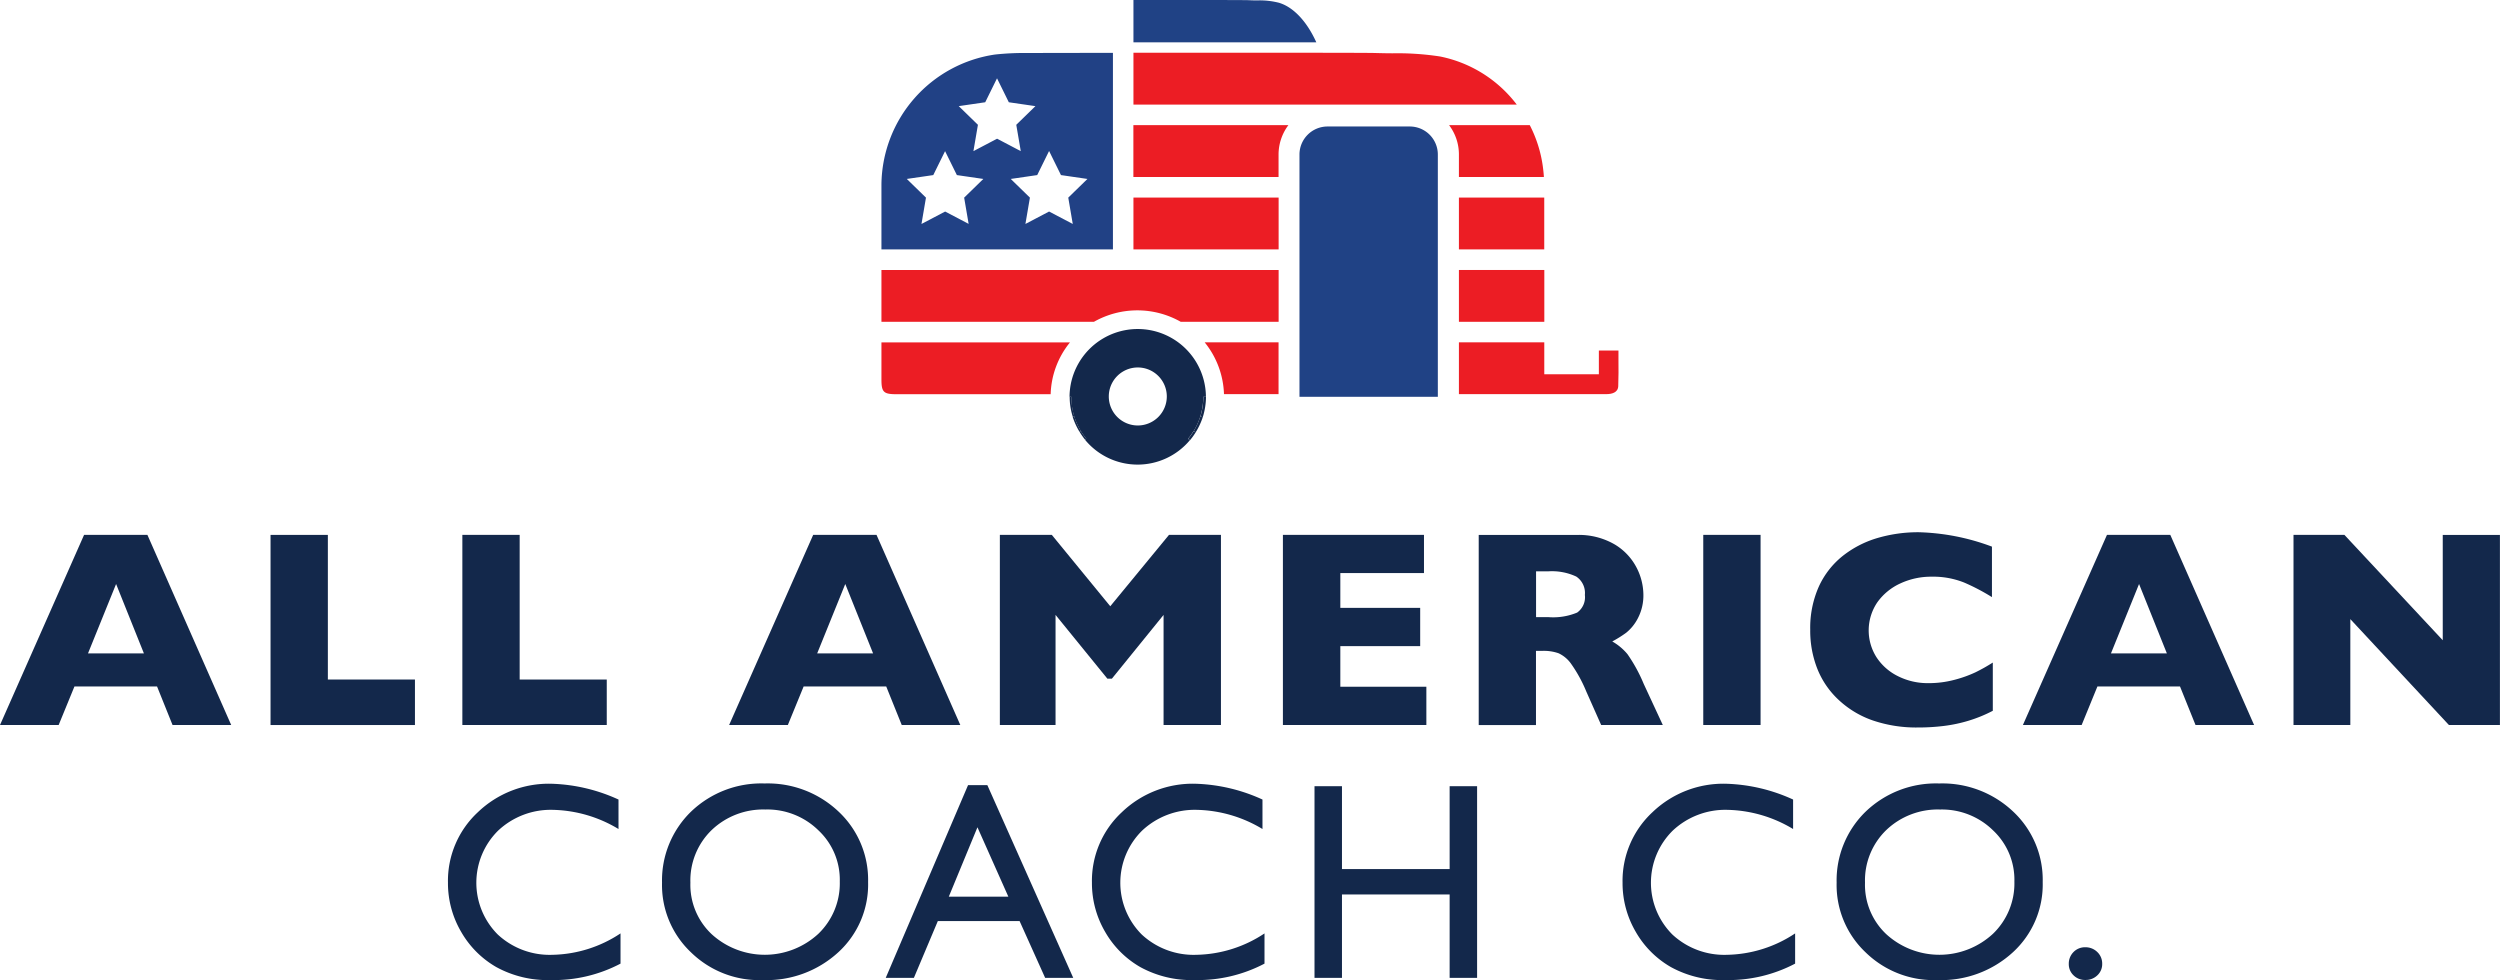
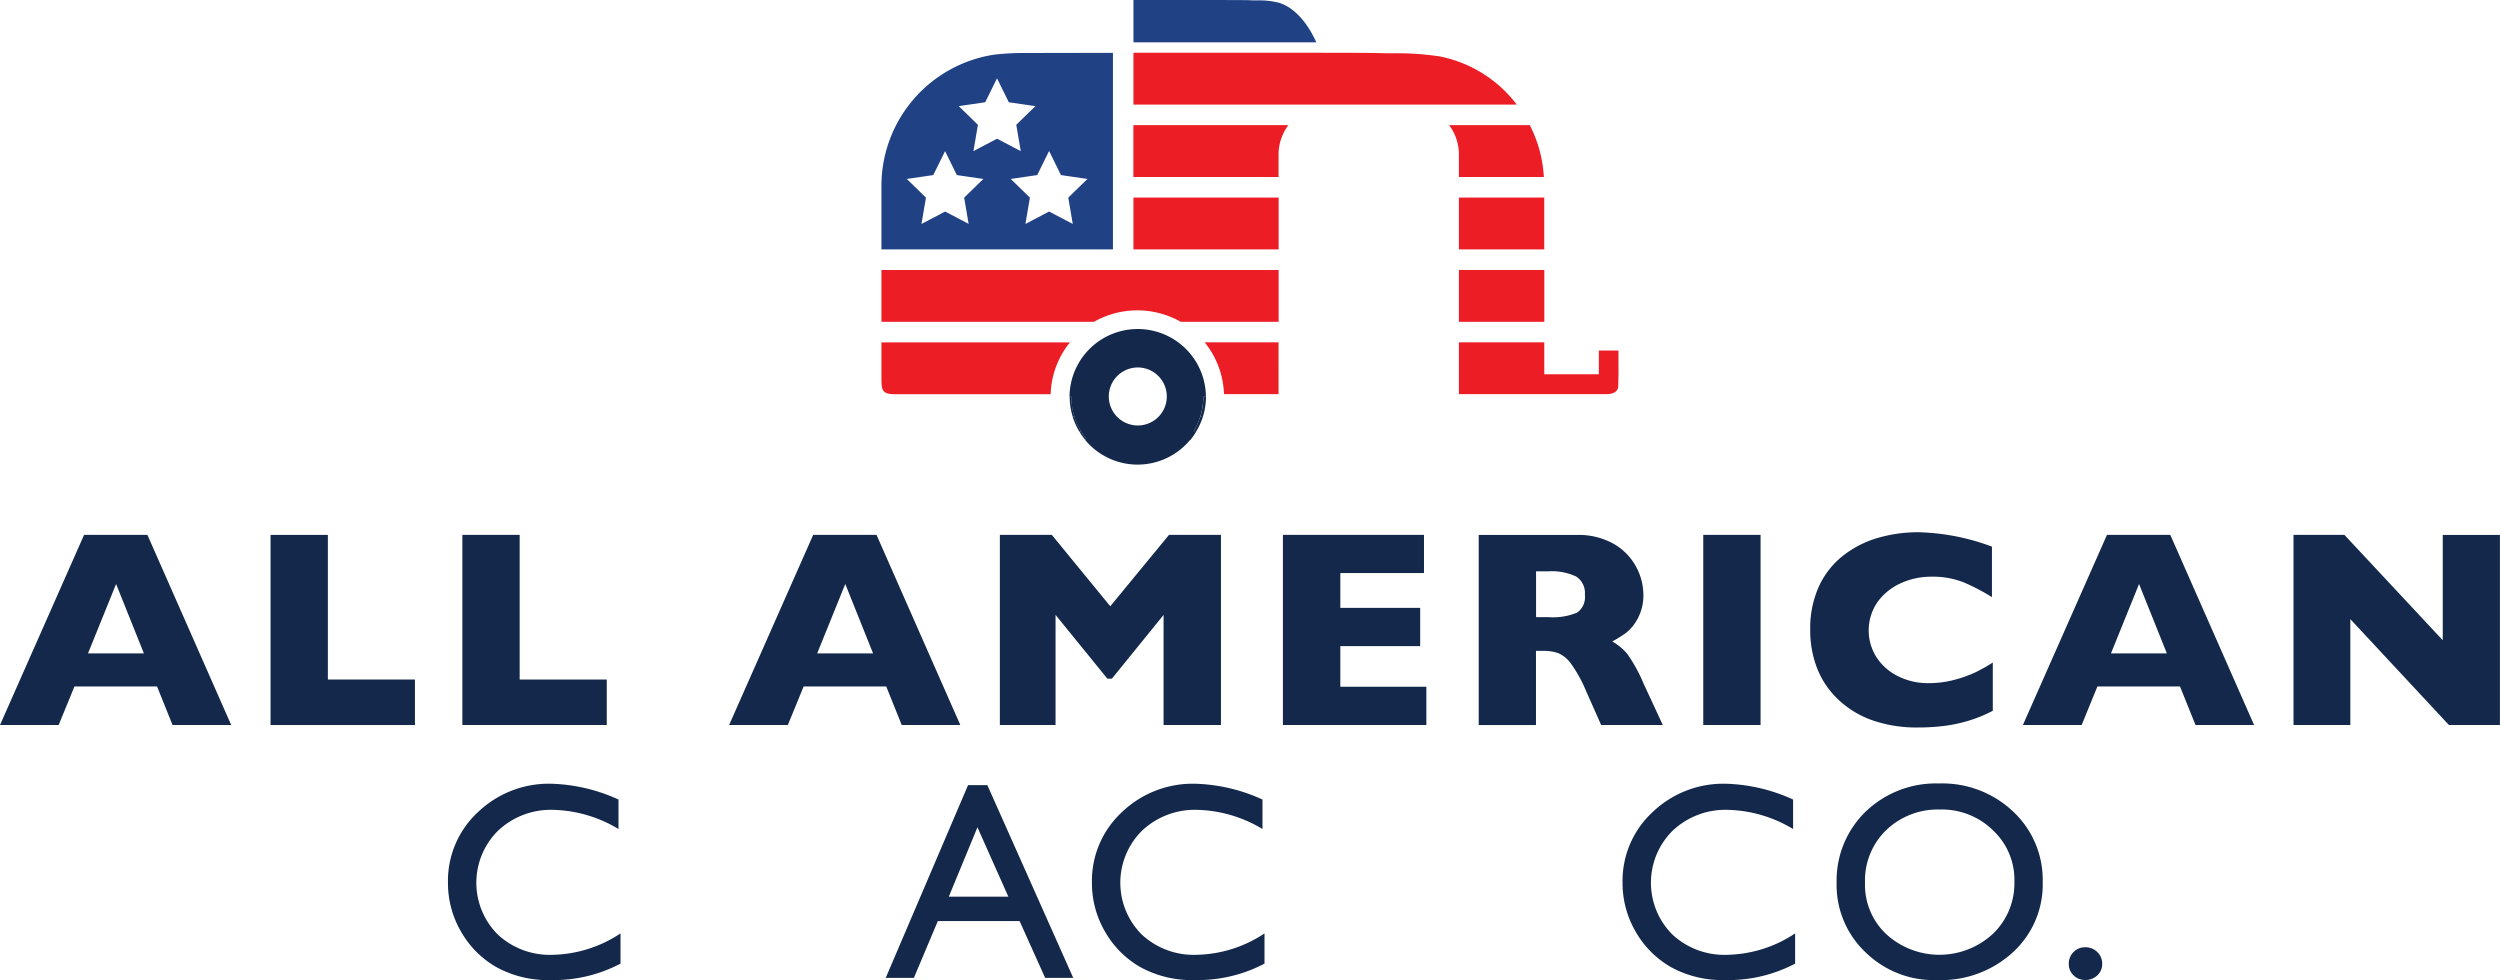
<svg xmlns="http://www.w3.org/2000/svg" width="262.975" height="103.092" viewBox="0 0 262.975 103.092">
  <g id="Layer_1-2" transform="translate(0 -0.01)">
    <path id="Path_200" data-name="Path 200" d="M24.329,96.169H18.152L16.52,92.113H7.831L6.169,96.169H0l8.843-20h6.664l8.814,20Zm-9.191-7.536-2.926-7.3-2.955,7.3h5.888Z" transform="translate(0 -19.893)" fill="#13284b" />
    <path id="Path_201" data-name="Path 201" d="M53.717,96.169H38.52v-20h6.029V91.382H53.71v4.787Z" transform="translate(-10.062 -19.893)" fill="#13284b" />
    <path id="Path_202" data-name="Path 202" d="M81.027,96.169H65.83v-20h6.029V91.382H81.02v4.787Z" transform="translate(-17.195 -19.893)" fill="#13284b" />
    <path id="Path_203" data-name="Path 203" d="M128.146,96.169H121.97l-1.633-4.056h-8.688l-1.662,4.056H103.81l8.843-20h6.664l8.814,20Zm-9.191-7.536-2.926-7.3-2.955,7.3h5.888Z" transform="translate(-27.115 -19.893)" fill="#13284b" />
    <path id="Path_204" data-name="Path 204" d="M165.61,96.169h-6.029V84.585l-5.438,6.708h-.473l-5.452-6.708V96.169H142.36v-20h5.467l6.147,7.506,6.176-7.506h5.467v20Z" transform="translate(-37.185 -19.893)" fill="#13284b" />
    <path id="Path_205" data-name="Path 205" d="M197.739,96.169H182.66v-20H197.5v4.012h-8.8v3.664h8.4v4.026h-8.4v4.27h9.05v4.026Z" transform="translate(-47.711 -19.893)" fill="#13284b" />
    <path id="Path_206" data-name="Path 206" d="M229.9,96.172h-6.479l-1.574-3.546a14.624,14.624,0,0,0-1.559-2.852,3.335,3.335,0,0,0-1.352-1.153,4.751,4.751,0,0,0-1.692-.251h-.68v7.809H210.54v-20H220.8a7.488,7.488,0,0,1,4.071,1.012,6.13,6.13,0,0,1,2.29,2.453,6.31,6.31,0,0,1,.7,2.741,5.179,5.179,0,0,1-.584,2.564,4.713,4.713,0,0,1-1.234,1.522,12.3,12.3,0,0,1-1.455.909,5.823,5.823,0,0,1,1.6,1.337,16.54,16.54,0,0,1,1.707,3.125l2.017,4.344Zm-8.193-13.683a2.079,2.079,0,0,0-.909-1.936,6.031,6.031,0,0,0-2.955-.547h-1.271v4.817h1.3a6.572,6.572,0,0,0,3.022-.48,1.982,1.982,0,0,0,.813-1.854Z" transform="translate(-54.994 -19.896)" fill="#13284b" />
    <path id="Path_207" data-name="Path 207" d="M248.539,96.169H242.51v-20h6.029Z" transform="translate(-63.344 -19.893)" fill="#13284b" />
    <path id="Path_208" data-name="Path 208" d="M276.949,94.57a14.716,14.716,0,0,1-2.541,1.042,15.415,15.415,0,0,1-2.615.554,21.918,21.918,0,0,1-2.734.163,14.2,14.2,0,0,1-4.684-.724,10.077,10.077,0,0,1-3.591-2.128,9.013,9.013,0,0,1-2.283-3.288,10.882,10.882,0,0,1-.761-4.137,10.666,10.666,0,0,1,.894-4.521,8.8,8.8,0,0,1,2.5-3.229,10.82,10.82,0,0,1,3.664-1.9,15.192,15.192,0,0,1,4.337-.613,23.606,23.606,0,0,1,7.72,1.515v5.312a21.574,21.574,0,0,0-2.933-1.537,8.773,8.773,0,0,0-3.413-.613,7.653,7.653,0,0,0-3.258.694,6.072,6.072,0,0,0-2.438,1.98,5.266,5.266,0,0,0-.118,5.777,5.693,5.693,0,0,0,2.246,2,6.939,6.939,0,0,0,3.236.746,10.432,10.432,0,0,0,2.756-.355,12.719,12.719,0,0,0,2.187-.783,18.629,18.629,0,0,0,1.825-1.027V94.57Z" transform="translate(-67.322 -19.794)" fill="#13284b" />
    <path id="Path_209" data-name="Path 209" d="M312.356,96.169H306.18l-1.633-4.056h-8.688L294.2,96.169H288.02l8.843-20h6.664l8.814,20Zm-9.191-7.536-2.926-7.3-2.955,7.3h5.888Z" transform="translate(-75.232 -19.893)" fill="#13284b" />
    <path id="Path_210" data-name="Path 210" d="M348.271,96.169H342.9L332.527,85.028V96.169H326.55v-20h5.356l10.343,11.082V76.17h6.014v20Z" transform="translate(-85.296 -19.893)" fill="#13284b" />
    <path id="Path_211" data-name="Path 211" d="M81.932,127.344v3.177a15.069,15.069,0,0,1-7.329,1.729,11.229,11.229,0,0,1-5.726-1.359,9.992,9.992,0,0,1-3.724-3.738A10.126,10.126,0,0,1,63.78,122a9.848,9.848,0,0,1,3.14-7.4,10.769,10.769,0,0,1,7.743-3,18.137,18.137,0,0,1,7.056,1.662v3.1a13.911,13.911,0,0,0-6.915-2.017,8.081,8.081,0,0,0-5.748,2.187,7.705,7.705,0,0,0-.037,10.927,8.015,8.015,0,0,0,5.755,2.135,13.349,13.349,0,0,0,7.159-2.253Z" transform="translate(-16.659 -29.148)" fill="#13284b" />
-     <path id="Path_212" data-name="Path 212" d="M105.046,111.56a10.824,10.824,0,0,1,7.78,2.955,9.832,9.832,0,0,1,3.11,7.418,9.659,9.659,0,0,1-3.132,7.381,11.146,11.146,0,0,1-7.913,2.926,10.279,10.279,0,0,1-7.595-2.926,9.742,9.742,0,0,1-3.036-7.321,10.085,10.085,0,0,1,3.059-7.477A10.665,10.665,0,0,1,105.046,111.56Zm.118,2.741a7.839,7.839,0,0,0-5.689,2.165,7.376,7.376,0,0,0-2.231,5.526,7.126,7.126,0,0,0,2.239,5.423,8.292,8.292,0,0,0,11.222-.044,7.36,7.36,0,0,0,2.253-5.5,7.12,7.12,0,0,0-2.253-5.386,7.677,7.677,0,0,0-5.541-2.187Z" transform="translate(-24.621 -29.137)" fill="#13284b" />
    <path id="Path_213" data-name="Path 213" d="M134.776,111.8H136.8l9.035,20.273h-2.955l-2.689-5.977h-8.6l-2.519,5.977H126.11l8.659-20.273Zm4.233,11.732-3.251-7.3-3.014,7.3Z" transform="translate(-32.94 -29.2)" fill="#13284b" />
    <path id="Path_214" data-name="Path 214" d="M173.622,127.344v3.177a15.089,15.089,0,0,1-7.329,1.729,11.229,11.229,0,0,1-5.726-1.359,9.992,9.992,0,0,1-3.724-3.738A10.126,10.126,0,0,1,155.47,122a9.848,9.848,0,0,1,3.14-7.4,10.757,10.757,0,0,1,7.743-3,18.137,18.137,0,0,1,7.056,1.662v3.1a13.911,13.911,0,0,0-6.915-2.017,8.081,8.081,0,0,0-5.748,2.187,7.705,7.705,0,0,0-.037,10.927,8.015,8.015,0,0,0,5.755,2.135A13.349,13.349,0,0,0,173.622,127.344Z" transform="translate(-40.609 -29.148)" fill="#13284b" />
-     <path id="Path_215" data-name="Path 215" d="M201.374,111.95h2.889v20.162h-2.889v-8.777H190.049v8.777H187.16V111.95h2.889v8.718h11.326Z" transform="translate(-48.887 -29.239)" fill="#13284b" />
    <path id="Path_216" data-name="Path 216" d="M249.172,127.344v3.177a15.069,15.069,0,0,1-7.329,1.729,11.228,11.228,0,0,1-5.726-1.359,9.992,9.992,0,0,1-3.724-3.738A10.126,10.126,0,0,1,231.02,122a9.848,9.848,0,0,1,3.14-7.4,10.769,10.769,0,0,1,7.743-3,18.108,18.108,0,0,1,7.056,1.662v3.1a13.911,13.911,0,0,0-6.915-2.017,8.081,8.081,0,0,0-5.748,2.187,7.705,7.705,0,0,0-.037,10.927,8.015,8.015,0,0,0,5.755,2.135A13.349,13.349,0,0,0,249.172,127.344Z" transform="translate(-60.343 -29.148)" fill="#13284b" />
    <path id="Path_217" data-name="Path 217" d="M272.286,111.56a10.824,10.824,0,0,1,7.78,2.955,9.832,9.832,0,0,1,3.11,7.418,9.659,9.659,0,0,1-3.133,7.381,11.146,11.146,0,0,1-7.913,2.926,10.279,10.279,0,0,1-7.595-2.926,9.743,9.743,0,0,1-3.036-7.321,10.084,10.084,0,0,1,3.059-7.477A10.665,10.665,0,0,1,272.286,111.56Zm.118,2.741a7.839,7.839,0,0,0-5.689,2.165,7.376,7.376,0,0,0-2.231,5.526,7.126,7.126,0,0,0,2.239,5.423,8.292,8.292,0,0,0,11.222-.044,7.36,7.36,0,0,0,2.253-5.5,7.12,7.12,0,0,0-2.253-5.386A7.677,7.677,0,0,0,272.4,114.3Z" transform="translate(-68.304 -29.137)" fill="#13284b" />
    <path id="Path_218" data-name="Path 218" d="M296.294,134.88a1.758,1.758,0,0,1,1.256.5,1.668,1.668,0,0,1,.517,1.241,1.6,1.6,0,0,1-.51,1.212,1.757,1.757,0,0,1-1.263.488,1.7,1.7,0,0,1-1.241-.488,1.606,1.606,0,0,1-.5-1.212,1.724,1.724,0,0,1,.5-1.241A1.683,1.683,0,0,1,296.294,134.88Z" transform="translate(-76.937 -35.228)" fill="#13284b" />
    <path id="Path_219" data-name="Path 219" d="M170.272,61.565l-.022-.015h0Z" transform="translate(-44.47 -16.074)" fill="none" />
    <path id="Path_220" data-name="Path 220" d="M176.732.313a8.187,8.187,0,0,0-2.357-.259c-.281,0-.569-.007-.85-.022s-2.6-.022-6.487-.022H161.38V4.465h19.238c-.983-2.179-2.386-3.687-3.893-4.152Z" transform="translate(-42.153)" fill="#204285" />
    <path id="Path_221" data-name="Path 221" d="M161.38,7.527v5.445H201.7a13.454,13.454,0,0,0-8.082-5.061,29.519,29.519,0,0,0-4.987-.332c-.591,0-1.182-.015-1.766-.03-.613-.022-5.438-.03-13.572-.03H161.38Z" transform="translate(-42.153 -1.962)" fill="#ec1d24" />
    <path id="Path_222" data-name="Path 222" d="M161.38,7.53Z" transform="translate(-42.153 -1.964)" fill="#ec1d24" />
    <path id="Path_223" data-name="Path 223" d="M177.675,17.83H161.37v5.452h15.271V20.918a5.157,5.157,0,0,1,1.034-3.088Z" transform="translate(-42.15 -4.655)" fill="#ec1d24" />
    <path id="Path_224" data-name="Path 224" d="M207.354,23.282h8.939c-.022-.377-.066-.761-.118-1.153a13.464,13.464,0,0,0-1.367-4.3H206.32a5.109,5.109,0,0,1,1.034,3.088V23.29Z" transform="translate(-53.891 -4.655)" fill="#ec1d24" />
    <rect id="Rectangle_474" data-name="Rectangle 474" width="8.976" height="5.452" transform="translate(153.463 20.792)" fill="#ec1d24" />
    <rect id="Rectangle_475" data-name="Rectangle 475" width="15.271" height="5.452" transform="translate(119.227 20.792)" fill="#ec1d24" />
    <rect id="Rectangle_476" data-name="Rectangle 476" width="8.984" height="5.452" transform="translate(153.463 28.409)" fill="#ec1d24" />
    <path id="Path_225" data-name="Path 225" d="M125.5,38.45V43.9h22.356a9.256,9.256,0,0,1,9.124,0h10.3V38.45Z" transform="translate(-32.781 -10.041)" fill="#ec1d24" />
    <path id="Path_226" data-name="Path 226" d="M127.1,54.212h16.2a9.035,9.035,0,0,1,2.032-5.452H125.5v3.893c0,1.345.222,1.559,1.6,1.559Z" transform="translate(-32.781 -12.734)" fill="#ec1d24" />
    <path id="Path_227" data-name="Path 227" d="M213.224,54.2h10c.554,0,1.226-.148,1.256-.835.037-.938.03-1.906.022-2.837v-.916h-2.061v2.5H216.7V48.75H207.72V54.2Z" transform="translate(-54.257 -12.731)" fill="#ec1d24" />
    <path id="Path_228" data-name="Path 228" d="M171.52,48.75a9.128,9.128,0,0,1,2.032,5.452h5.74V48.75Z" transform="translate(-44.801 -12.731)" fill="#ec1d24" />
    <path id="Path_229" data-name="Path 229" d="M137.469,7.71A13.959,13.959,0,0,0,125.5,21.378v6.834h24.351V7.54c-4.322,0-7.713.007-8.762.015h-.163a28.313,28.313,0,0,0-3.45.155Zm-2.778,17.827-2.49-1.308-2.49,1.308.473-2.77L128.167,20.8l2.785-.406,1.241-2.519,1.241,2.519,2.785.406L134.2,22.767l.473,2.77Zm8.452-7.661,1.241,2.519,2.785.406-2.017,1.965.473,2.77-2.49-1.308-2.49,1.308.473-2.77L139.1,20.8l2.785-.406,1.241-2.519ZM141.7,13.14l-2.017,1.965.473,2.77-2.49-1.308-2.49,1.308.473-2.77-2.017-1.965,2.785-.406,1.241-2.519,1.241,2.519,2.785.406Z" transform="translate(-32.781 -1.967)" fill="#214185" />
-     <path id="Path_230" data-name="Path 230" d="M165.342,57.556l.214.126h0l-.214-.126a6.856,6.856,0,0,0,.694-1.537,6.934,6.934,0,0,0,.31-2.061h.281v-.044a7.174,7.174,0,0,0-14.347,0v.044h.185a6.934,6.934,0,0,0,.31,2.061,7.008,7.008,0,0,0,.694,1.537,7.712,7.712,0,0,0,.576.813l-.133.111a7.167,7.167,0,0,0,11.023.044l-.185-.155a6.223,6.223,0,0,0,.576-.813Zm-5.881-.584a3.051,3.051,0,1,1,3.051-3.051A3.052,3.052,0,0,1,159.461,56.972Z" transform="translate(-39.776 -12.206)" fill="#13284b" />
+     <path id="Path_230" data-name="Path 230" d="M165.342,57.556l.214.126h0l-.214-.126a6.856,6.856,0,0,0,.694-1.537,6.934,6.934,0,0,0,.31-2.061h.281v-.044a7.174,7.174,0,0,0-14.347,0v.044h.185a6.934,6.934,0,0,0,.31,2.061,7.008,7.008,0,0,0,.694,1.537,7.712,7.712,0,0,0,.576.813l-.133.111a7.167,7.167,0,0,0,11.023.044a6.223,6.223,0,0,0,.576-.813Zm-5.881-.584a3.051,3.051,0,1,1,3.051-3.051A3.052,3.052,0,0,1,159.461,56.972Z" transform="translate(-39.776 -12.206)" fill="#13284b" />
    <path id="Path_231" data-name="Path 231" d="M152.795,58.571a6.934,6.934,0,0,1-.31-2.061H152.3a6.875,6.875,0,0,0,.332,2.113l.17-.052Z" transform="translate(-39.781 -14.758)" fill="#13284b" />
    <path id="Path_232" data-name="Path 232" d="M153.454,60.918l.14-.081A7.2,7.2,0,0,1,152.9,59.3l-.17.052a7.341,7.341,0,0,0,.717,1.566Z" transform="translate(-39.893 -15.487)" fill="#13284b" />
    <path id="Path_233" data-name="Path 233" d="M169.96,60.837l.214.126a7.531,7.531,0,0,0,.739-1.581l-.259-.081a7.008,7.008,0,0,1-.694,1.537Z" transform="translate(-44.394 -15.487)" fill="#13284b" />
    <path id="Path_234" data-name="Path 234" d="M170.9,58.571l.259.081a7.345,7.345,0,0,0,.34-2.143h-.281a6.934,6.934,0,0,1-.31,2.061Z" transform="translate(-44.64 -14.758)" fill="#13284b" />
    <path id="Path_235" data-name="Path 235" d="M169.756,61.38a7.285,7.285,0,0,1-.576.813l.185.155a7.6,7.6,0,0,0,.606-.842l-.214-.126Z" transform="translate(-44.19 -16.03)" fill="#13284b" />
    <path id="Path_236" data-name="Path 236" d="M153.85,61.38l-.14.081a7.424,7.424,0,0,0,.584.842l.133-.111a6.763,6.763,0,0,1-.576-.813Z" transform="translate(-40.149 -16.03)" fill="#13284b" />
-     <path id="Path_237" data-name="Path 237" d="M187.975,18.02h8.651a2.951,2.951,0,0,1,2.948,2.948V46.456H185.02V20.968a2.951,2.951,0,0,1,2.948-2.948Z" transform="translate(-48.328 -4.704)" fill="#204285" />
  </g>
</svg>